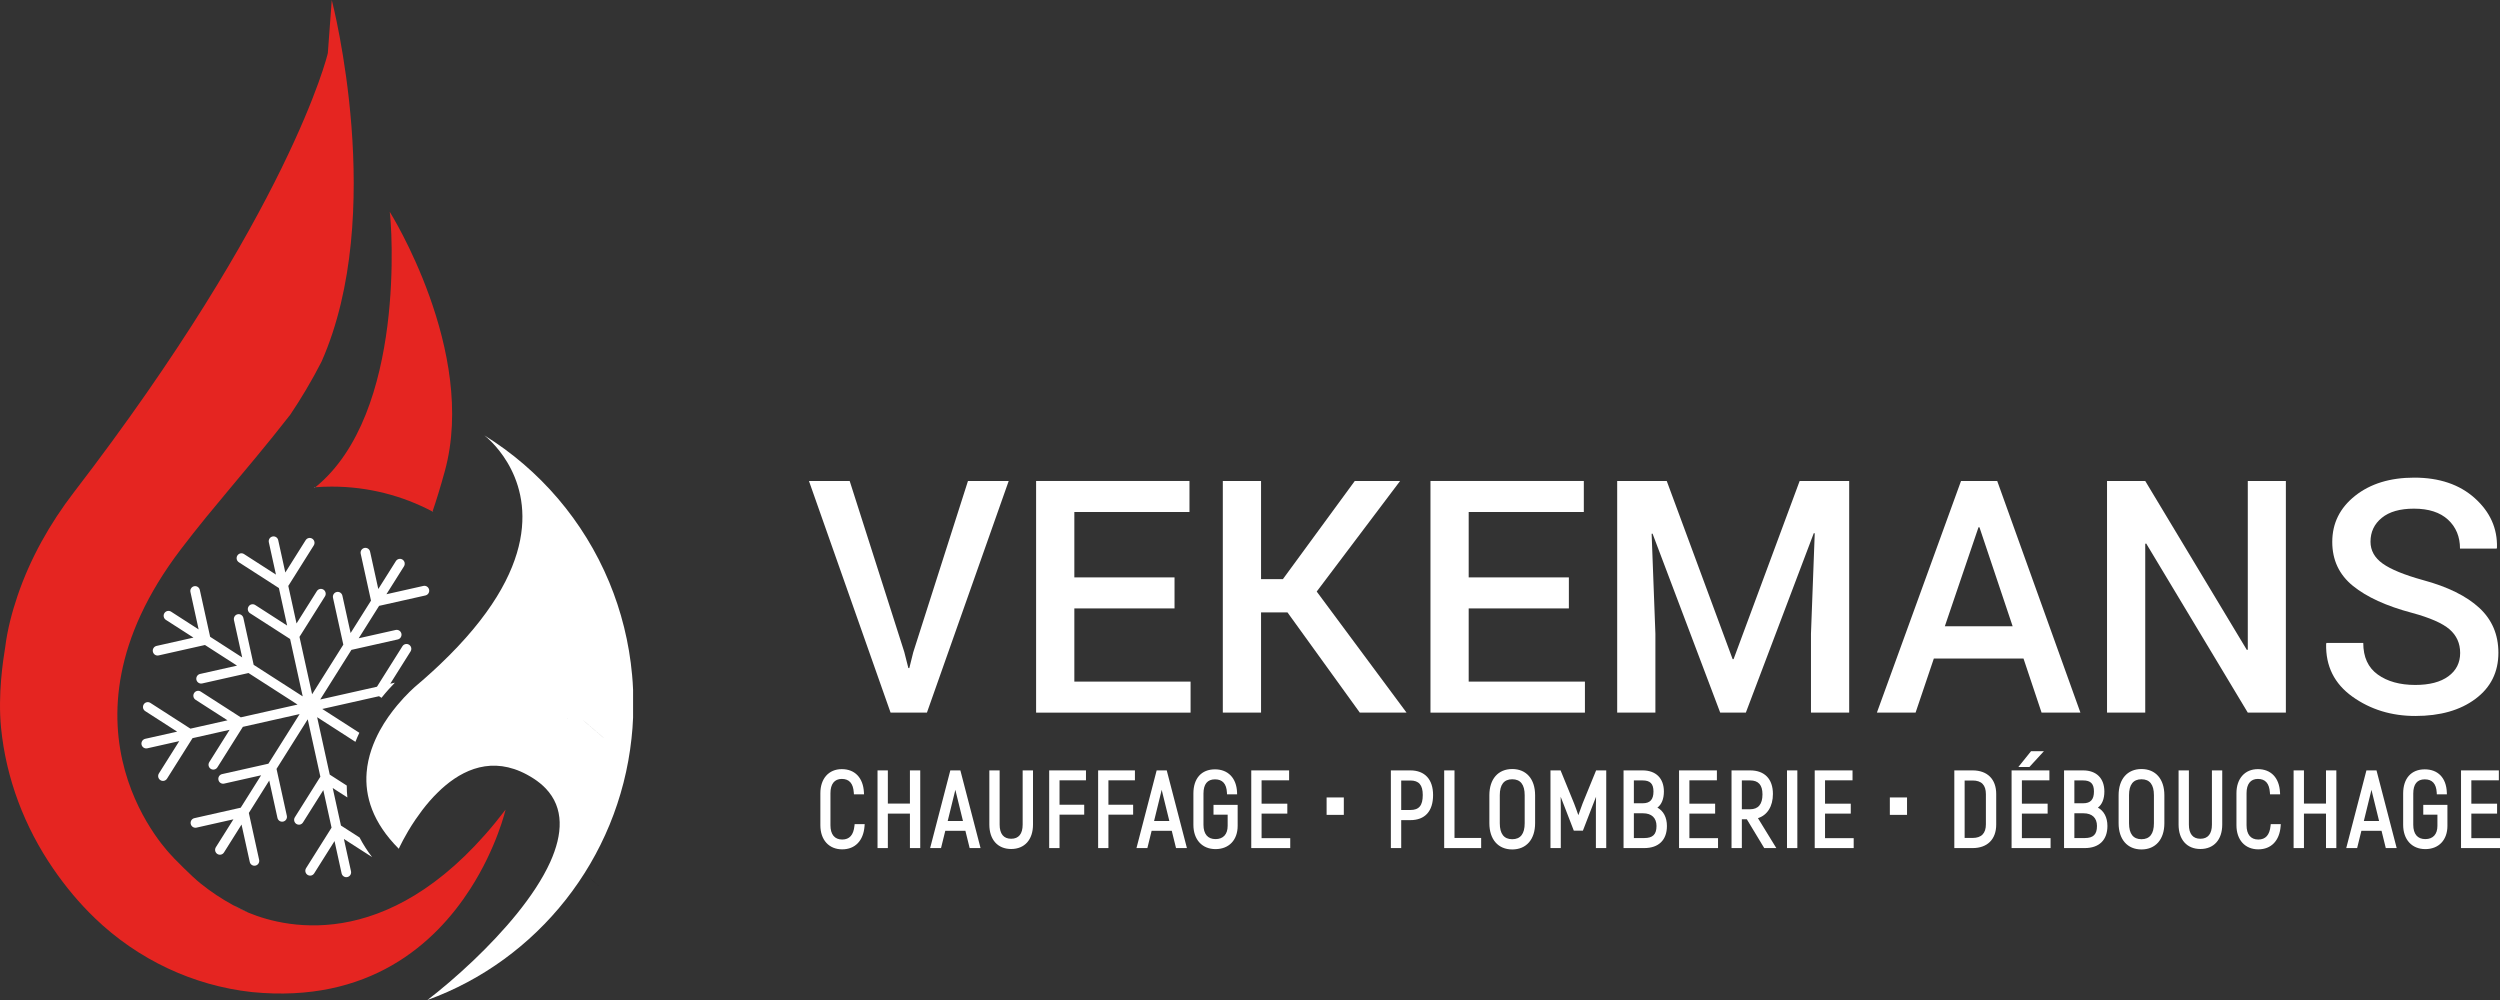
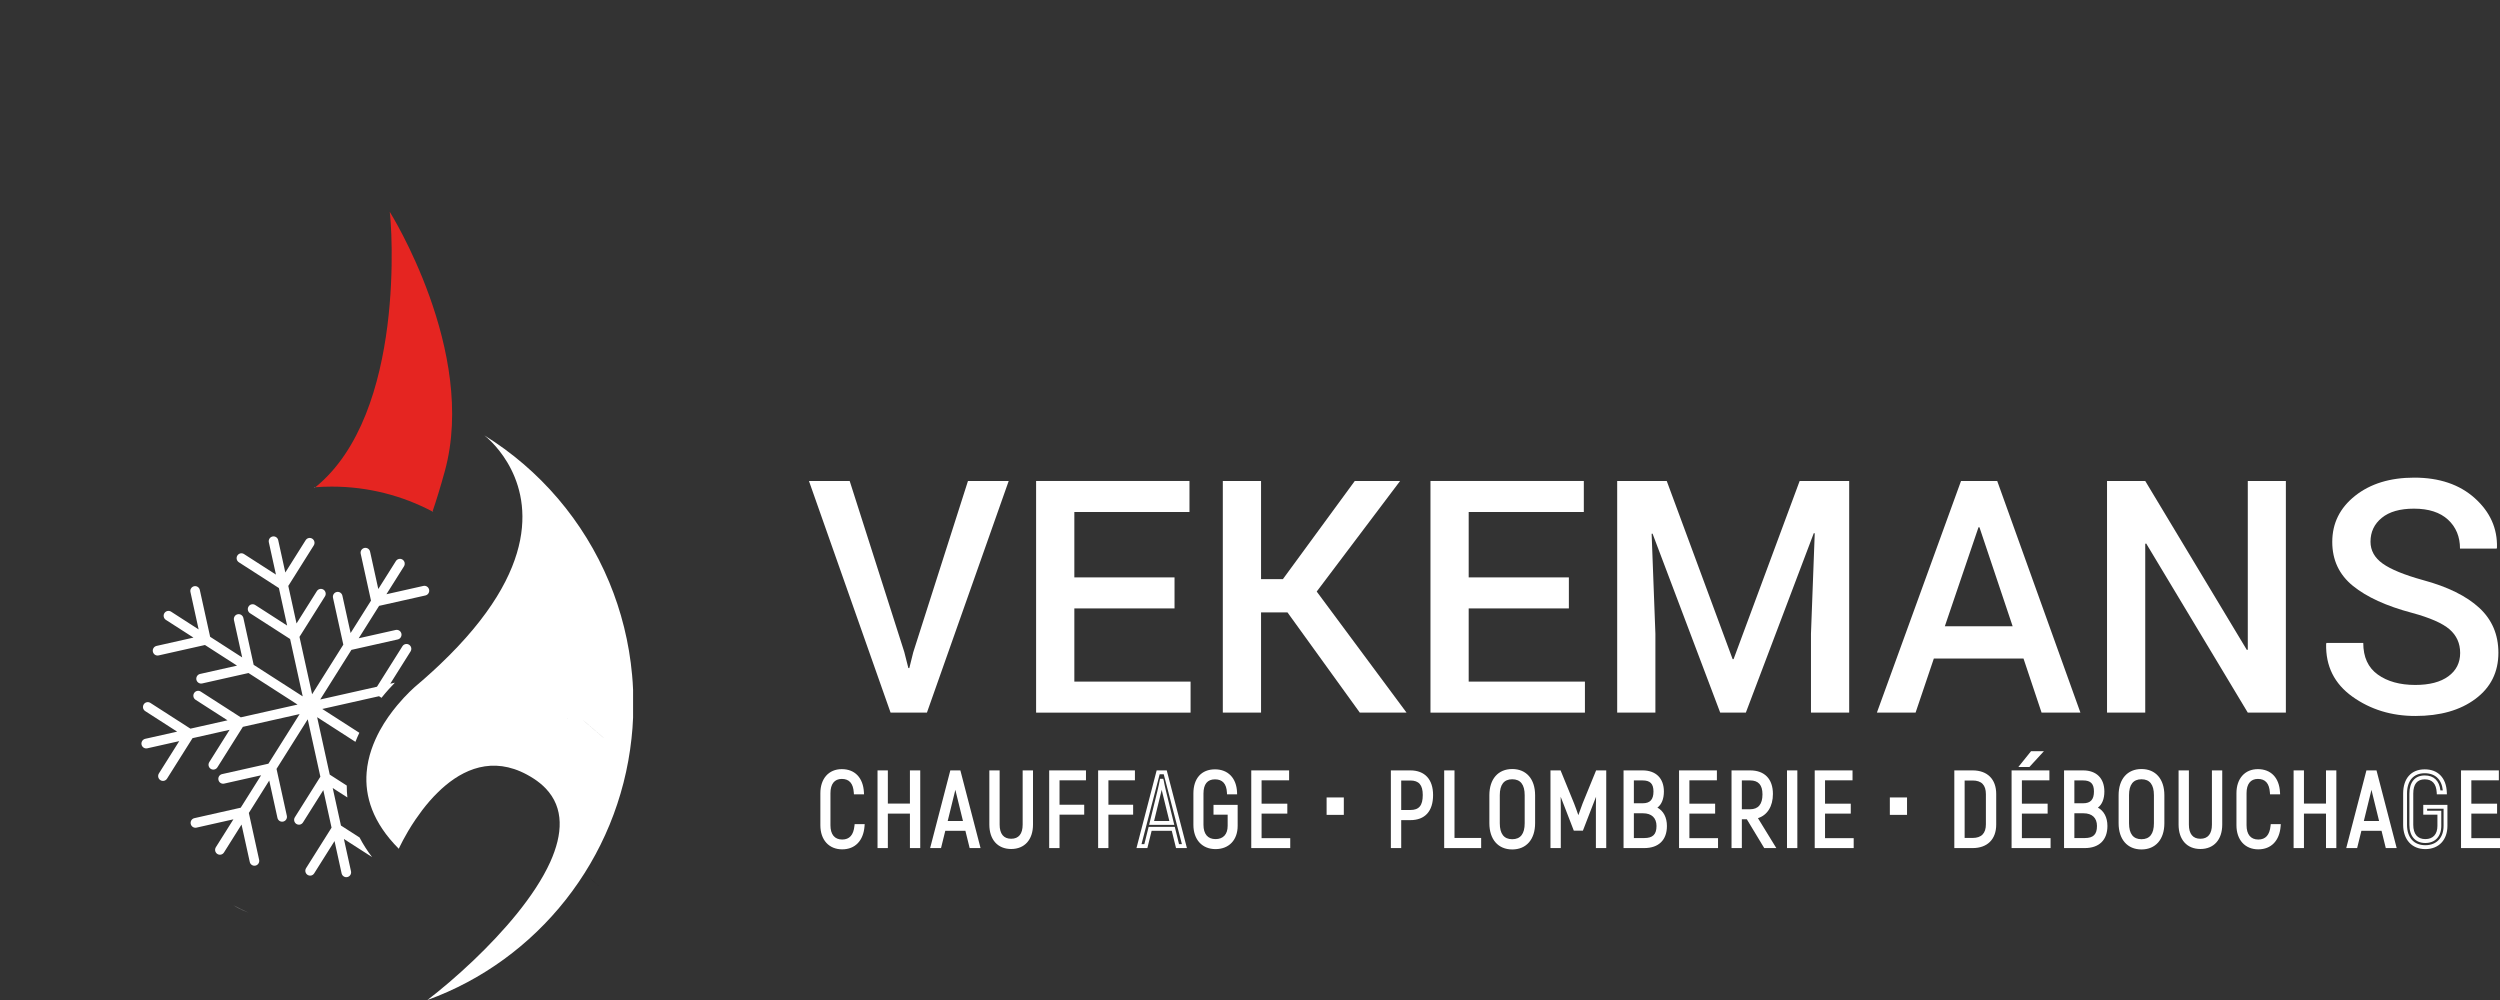
<svg xmlns="http://www.w3.org/2000/svg" width="95" height="38" viewBox="0 0 95 38" fill="none">
  <rect x="0" y="0" width="95" height="38" fill="#333333" stroke="none" />
  <g clip-path="url(#clip0_107_638)">
    <path d="M17.125 26.33L17.136 26.326L17.125 26.321V26.33Z" fill="white" />
-     <path d="M18.54 25.062L18.55 25.057L18.538 25.053L18.54 25.062Z" fill="white" />
+     <path d="M18.54 25.062L18.55 25.057L18.54 25.062Z" fill="white" />
    <path d="M9.439 34.681C9.105 34.543 8.904 34.423 8.866 34.4C9.053 34.501 9.244 34.595 9.439 34.681Z" fill="white" />
    <path d="M22.369 33.333L22.368 33.334" stroke="#010101" stroke-miterlimit="10" />
    <path d="M24.02 25.654C23.908 24.411 23.608 23.222 23.149 22.118C22.183 19.795 20.511 17.846 18.406 16.545C18.436 16.568 18.889 16.919 19.28 17.573C20.083 18.917 20.625 21.542 16.713 25.255C16.526 25.433 16.326 25.615 16.117 25.799C16.044 25.862 15.97 25.927 15.894 25.991C15.894 25.991 15.653 26.184 15.339 26.522C15.261 26.606 15.178 26.7 15.094 26.801C14.87 27.07 14.633 27.395 14.431 27.765C14.31 27.989 14.201 28.23 14.115 28.483C14.022 28.759 13.956 29.049 13.932 29.353C13.861 30.249 14.15 31.248 15.154 32.253C15.154 32.253 15.376 31.752 15.785 31.148C15.864 31.032 15.95 30.912 16.042 30.79C16.218 30.559 16.418 30.325 16.641 30.108C16.731 30.019 16.825 29.933 16.923 29.851C17.791 29.124 18.939 28.72 20.276 29.585C20.455 29.7 20.606 29.825 20.734 29.958C21.447 30.702 21.385 31.699 20.91 32.754C20.616 33.405 20.164 34.078 19.639 34.727C19.133 35.351 18.56 35.953 17.994 36.493C17.366 37.091 16.748 37.613 16.242 38L16.246 37.999C20.418 36.484 23.503 32.664 23.998 28.056C24.027 27.798 24.047 27.536 24.057 27.272V26.21C24.05 26.023 24.037 25.838 24.02 25.654ZM21.564 27.296V27.288L21.574 27.293L21.564 27.296Z" fill="white" />
    <path d="M21.573 27.293L21.564 27.296V27.288L21.573 27.293Z" fill="white" />
    <path d="M18.405 16.544H18.404V16.544L18.405 16.544Z" fill="white" />
    <path d="M11.93 18.518C11.948 18.517 11.965 18.516 11.983 18.515C11.978 18.519 11.973 18.523 11.968 18.526L11.93 18.518Z" fill="white" />
    <path d="M16.465 19.454L16.431 19.448C16.433 19.445 16.434 19.442 16.435 19.439C16.445 19.444 16.455 19.449 16.465 19.454Z" fill="white" />
    <path d="M16.167 22.627L14.511 22.999L14.406 23.022L13.631 24.254L15.035 23.939C15.085 23.928 15.134 23.938 15.173 23.963C15.213 23.988 15.242 24.029 15.254 24.079C15.275 24.178 15.213 24.277 15.115 24.299L13.458 24.672L13.354 24.695L12.168 26.581L14.324 26.096L15.293 24.556C15.347 24.471 15.46 24.445 15.545 24.5C15.588 24.527 15.615 24.569 15.626 24.616C15.636 24.662 15.628 24.712 15.601 24.755L14.829 25.982L15.005 25.942C14.852 26.1 14.677 26.292 14.497 26.517L14.494 26.515L14.403 26.456L12.247 26.941L13.655 27.846C13.602 27.958 13.552 28.072 13.506 28.19L12.051 27.253L12.53 29.435L13.177 29.851C13.176 30.003 13.184 30.154 13.2 30.303L12.643 29.945L12.956 31.37L13.664 31.825C13.795 32.079 13.954 32.328 14.14 32.57L13.068 31.881L13.338 33.108C13.36 33.208 13.298 33.307 13.2 33.328C13.15 33.34 13.101 33.33 13.062 33.304C13.022 33.279 12.992 33.238 12.981 33.188L12.712 31.961L11.939 33.188C11.912 33.231 11.871 33.259 11.825 33.27C11.779 33.279 11.729 33.272 11.687 33.245C11.602 33.19 11.577 33.076 11.631 32.99L12.542 31.542L12.599 31.45L12.286 30.025L11.514 31.252C11.487 31.295 11.445 31.324 11.4 31.334C11.353 31.344 11.304 31.336 11.261 31.309C11.176 31.254 11.151 31.14 11.206 31.054L12.116 29.606L12.174 29.515L11.694 27.333L10.508 29.218L10.9 31C10.922 31.099 10.86 31.198 10.761 31.22C10.712 31.231 10.663 31.221 10.623 31.196C10.584 31.17 10.554 31.13 10.543 31.08L10.231 29.66L9.456 30.892L9.847 32.673C9.869 32.772 9.807 32.871 9.709 32.893C9.66 32.904 9.61 32.895 9.571 32.869C9.531 32.844 9.501 32.803 9.491 32.753L9.178 31.333L8.511 32.394C8.457 32.48 8.344 32.505 8.259 32.451C8.216 32.423 8.189 32.381 8.178 32.335C8.168 32.289 8.176 32.238 8.202 32.195L8.87 31.134L7.466 31.45C7.416 31.461 7.367 31.451 7.328 31.425C7.289 31.4 7.259 31.359 7.248 31.31C7.226 31.21 7.288 31.111 7.386 31.09L9.043 30.716L9.147 30.693L9.922 29.461L8.518 29.777C8.469 29.788 8.42 29.778 8.381 29.753C8.341 29.727 8.311 29.687 8.301 29.636C8.278 29.537 8.34 29.438 8.439 29.416L10.096 29.044L10.2 29.02L11.386 27.135L9.229 27.62L8.261 29.159C8.207 29.245 8.094 29.271 8.009 29.216C7.966 29.189 7.938 29.146 7.928 29.1C7.918 29.054 7.926 29.004 7.953 28.96L8.725 27.733L7.316 28.05L6.347 29.589C6.293 29.675 6.18 29.701 6.095 29.646C6.052 29.619 6.025 29.577 6.014 29.53C6.004 29.484 6.012 29.434 6.038 29.391L6.811 28.163L5.597 28.436C5.498 28.458 5.401 28.395 5.379 28.296C5.368 28.247 5.378 28.197 5.403 28.157C5.428 28.117 5.468 28.087 5.518 28.075L6.732 27.803L5.518 27.022C5.475 26.995 5.448 26.952 5.437 26.906C5.428 26.86 5.435 26.809 5.462 26.766C5.516 26.68 5.629 26.655 5.714 26.71L7.146 27.631L7.237 27.689L8.645 27.372L7.432 26.592C7.39 26.564 7.361 26.522 7.352 26.476C7.341 26.43 7.349 26.38 7.376 26.337C7.43 26.25 7.543 26.225 7.628 26.28L9.06 27.201L9.15 27.259L11.307 26.774L9.443 25.575L7.682 25.971C7.583 25.993 7.486 25.93 7.463 25.831C7.453 25.78 7.463 25.731 7.488 25.691C7.513 25.651 7.553 25.621 7.603 25.61L9.007 25.294L7.789 24.51L6.027 24.906C5.929 24.928 5.832 24.866 5.81 24.766C5.798 24.716 5.808 24.666 5.834 24.626C5.859 24.586 5.899 24.557 5.948 24.545L7.352 24.229L6.303 23.555C6.218 23.5 6.193 23.385 6.247 23.299C6.275 23.256 6.316 23.229 6.362 23.218C6.407 23.208 6.457 23.215 6.5 23.242L7.548 23.918L7.237 22.498C7.225 22.448 7.235 22.398 7.261 22.358C7.286 22.318 7.326 22.288 7.375 22.277C7.474 22.255 7.571 22.318 7.593 22.418L7.962 24.092L7.985 24.198L9.203 24.982L8.89 23.562C8.88 23.512 8.89 23.463 8.915 23.423C8.94 23.383 8.98 23.353 9.03 23.342C9.128 23.32 9.225 23.383 9.248 23.482L9.616 25.157L9.639 25.263L11.503 26.462L11.024 24.282L9.501 23.302C9.416 23.247 9.391 23.133 9.446 23.047C9.472 23.004 9.514 22.976 9.56 22.965C9.606 22.955 9.655 22.963 9.698 22.99L10.911 23.771L10.598 22.346L9.076 21.366C8.991 21.311 8.966 21.197 9.02 21.111C9.047 21.068 9.089 21.04 9.134 21.029C9.18 21.019 9.23 21.027 9.272 21.054L10.486 21.835L10.216 20.607C10.194 20.508 10.256 20.409 10.355 20.387C10.404 20.376 10.453 20.386 10.493 20.412C10.532 20.437 10.562 20.478 10.572 20.527L10.842 21.755L11.615 20.527C11.642 20.484 11.684 20.456 11.729 20.446C11.775 20.436 11.824 20.443 11.867 20.471C11.952 20.526 11.977 20.64 11.923 20.726L11.013 22.174L10.955 22.265L11.268 23.691L12.04 22.463C12.067 22.42 12.109 22.392 12.154 22.382C12.2 22.371 12.25 22.379 12.292 22.406C12.377 22.461 12.403 22.576 12.349 22.662L11.438 24.11L11.38 24.201L11.86 26.382L13.046 24.497L12.654 22.716C12.633 22.617 12.695 22.517 12.793 22.496C12.842 22.484 12.892 22.494 12.931 22.52C12.97 22.545 13 22.586 13.011 22.636L13.323 24.056L14.098 22.824L13.707 21.043C13.685 20.943 13.747 20.845 13.846 20.822C13.895 20.811 13.944 20.822 13.984 20.847C14.023 20.872 14.052 20.913 14.063 20.962L14.375 22.383L14.958 21.457L15.043 21.322C15.097 21.236 15.21 21.21 15.296 21.265C15.338 21.293 15.365 21.335 15.376 21.381C15.38 21.4 15.381 21.42 15.379 21.44C15.376 21.468 15.367 21.495 15.352 21.52L14.684 22.581L16.088 22.265C16.137 22.254 16.186 22.264 16.226 22.29C16.265 22.315 16.295 22.356 16.306 22.406C16.328 22.506 16.266 22.604 16.167 22.627Z" fill="white" />
    <path d="M16.903 17.904C16.737 18.509 16.581 19.015 16.435 19.439C15.29 18.833 13.988 18.491 12.607 18.491C12.397 18.491 12.189 18.499 11.983 18.515C15.452 15.707 14.875 8.441 14.81 8.049C14.81 8.049 18.149 13.355 16.903 17.904Z" fill="#E52521" />
    <path d="M22.555 27.709L22.554 27.71Z" fill="white" />
    <path d="M22.555 27.709L22.554 27.71" stroke="#010101" stroke-miterlimit="10" />
    <path d="M8.861 34.397L8.859 34.396V34.395L8.861 34.397Z" fill="white" />
-     <path d="M0.197 24.598C0.121 25.068 -0.086 26.376 0.04 27.655C0.23 29.582 0.931 31.425 2.025 33.014C2.491 33.692 3.013 34.32 3.599 34.883C3.599 34.884 3.6 34.885 3.6 34.886L3.601 34.886C4.413 35.668 5.351 36.317 6.381 36.8C7.37 37.264 8.443 37.574 9.571 37.699C14.035 38.143 16.538 35.849 17.867 33.783C18.88 32.209 19.212 30.766 19.212 30.766C15.031 36.256 10.936 35.299 9.448 34.685C9.445 34.684 9.442 34.683 9.439 34.681C9.116 34.547 8.917 34.431 8.87 34.402C8.869 34.401 8.868 34.4 8.866 34.4C8.865 34.399 8.864 34.398 8.863 34.398C8.862 34.397 8.861 34.397 8.86 34.396C8.86 34.396 8.859 34.396 8.859 34.396C8.424 34.16 8.013 33.886 7.629 33.578C7.261 33.284 6.605 32.606 6.605 32.606L6.548 32.541C6.548 32.541 1.643 27.746 6.869 20.877C7.174 20.476 7.495 20.069 7.831 19.657C8.425 18.929 9.061 18.182 9.712 17.395C10.146 16.87 10.587 16.328 11.027 15.762L11.028 15.761C11.238 15.449 11.437 15.133 11.625 14.817C11.838 14.459 12.037 14.1 12.222 13.736V13.735C14.7 8.119 12.64 0.128 12.607 0L12.458 2.014C12.454 2.076 10.984 8.066 2.809 18.705C1.895 19.895 1.149 21.219 0.665 22.645C0.455 23.265 0.279 23.934 0.197 24.598Z" fill="#E52521" />
    <path d="M34.363 24.776L34.518 25.387H34.554L34.703 24.788L36.783 18.277H38.331L35.223 27.08H33.842L30.74 18.277H32.288L34.363 24.776Z" fill="white" />
    <path d="M44.632 23.12H40.825V25.901H45.242V27.08H39.372V18.277H45.2V19.456H40.825V21.941H44.632V23.12Z" fill="white" />
    <path d="M48.924 23.271H47.92V27.08H46.467V18.277H47.92V22.007H48.75L51.482 18.277H53.204L50.035 22.479L53.449 27.08H51.673L48.924 23.271Z" fill="white" />
    <path d="M59.617 23.12H55.81V25.901H60.227V27.08H54.358V18.277H60.185V19.456H55.81V21.941H59.617V23.12Z" fill="white" />
    <path d="M63.336 18.277L65.84 25.048H65.876L68.387 18.277H70.269V27.08H68.817V24.081L68.96 20.266L68.924 20.26L66.342 27.08H65.368L62.797 20.278L62.762 20.284L62.905 24.081V27.08H61.453V18.277H63.336Z" fill="white" />
    <path d="M76.893 25.024H73.486L72.792 27.08H71.322L74.519 18.277H75.894L79.056 27.08H77.58L76.893 25.024ZM73.904 23.797H76.48L75.219 20.036H75.183L73.904 23.797Z" fill="white" />
    <path d="M86.863 27.08H85.416L81.555 20.653L81.519 20.665V27.08H80.067V18.277H81.519L85.381 24.698L85.416 24.686V18.277H86.863V27.08Z" fill="white" />
    <path d="M93.486 24.812C93.486 24.447 93.351 24.148 93.083 23.915C92.814 23.682 92.338 23.474 91.657 23.289C90.684 23.031 89.936 22.689 89.412 22.264C88.888 21.839 88.626 21.282 88.626 20.593C88.626 19.883 88.916 19.299 89.496 18.839C90.076 18.38 90.824 18.15 91.74 18.15C92.697 18.15 93.465 18.411 94.045 18.933C94.625 19.455 94.905 20.081 94.885 20.81L94.873 20.847H93.48C93.48 20.395 93.328 20.029 93.026 19.749C92.723 19.469 92.291 19.329 91.729 19.329C91.199 19.329 90.791 19.446 90.507 19.679C90.221 19.912 90.079 20.214 90.079 20.584C90.079 20.917 90.233 21.195 90.542 21.416C90.851 21.637 91.362 21.846 92.076 22.044C93.012 22.297 93.723 22.648 94.21 23.096C94.695 23.543 94.939 24.113 94.939 24.806C94.939 25.54 94.649 26.123 94.069 26.556C93.489 26.99 92.727 27.207 91.782 27.207C90.874 27.207 90.077 26.962 89.391 26.472C88.706 25.982 88.373 25.314 88.393 24.468L88.405 24.431H89.804C89.804 24.968 89.987 25.368 90.354 25.632C90.72 25.896 91.197 26.028 91.782 26.028C92.32 26.028 92.739 25.918 93.037 25.7C93.336 25.481 93.486 25.185 93.486 24.812Z" fill="white" />
    <path d="M51.065 30.303H50.411V30.965H51.065V30.303Z" fill="white" />
    <path d="M72.467 30.303H71.814V30.965H72.467V30.303Z" fill="white" />
    <path d="M31.247 31.359V30.142C31.247 29.601 31.552 29.301 31.988 29.301C32.439 29.301 32.727 29.589 32.755 30.11H32.518C32.49 29.713 32.3 29.525 31.988 29.525C31.69 29.525 31.484 29.725 31.484 30.142V31.359C31.484 31.776 31.698 31.976 32.003 31.976C32.32 31.976 32.502 31.78 32.542 31.391H32.779C32.74 31.904 32.459 32.2 32.003 32.2C31.56 32.2 31.247 31.9 31.247 31.359Z" fill="white" />
    <path d="M32.003 32.275C31.499 32.275 31.174 31.916 31.174 31.36V30.142C31.174 29.586 31.493 29.227 31.988 29.227C32.485 29.227 32.799 29.555 32.829 30.106L32.833 30.184H32.449L32.444 30.115C32.42 29.768 32.271 29.599 31.988 29.599C31.71 29.599 31.557 29.792 31.557 30.142V31.36C31.557 31.709 31.716 31.902 32.003 31.902C32.28 31.902 32.433 31.732 32.469 31.383L32.476 31.317H32.858L32.852 31.397C32.81 31.947 32.493 32.275 32.003 32.275ZM31.988 29.375C31.57 29.375 31.32 29.662 31.32 30.142V31.36C31.32 31.832 31.582 32.126 32.003 32.126C32.396 32.126 32.64 31.892 32.697 31.465H32.607C32.533 31.947 32.241 32.05 32.003 32.05C31.632 32.05 31.41 31.792 31.41 31.36V30.142C31.41 29.709 31.626 29.451 31.988 29.451C32.327 29.451 32.537 29.658 32.584 30.035H32.675C32.628 29.609 32.386 29.375 31.988 29.375Z" fill="white" />
    <path d="M34.896 29.349V32.152H34.65V30.843H33.664V32.152H33.419V29.349H33.664V30.61H34.65V29.349H34.896Z" fill="white" />
    <path d="M34.969 32.227H34.577V30.917H33.738V32.227H33.346V29.275H33.738V30.536H34.577V29.275H34.969V32.227ZM34.723 32.078H34.823V29.423H34.723V30.685H33.591V29.423H33.492V32.078H33.591V30.768H34.723V32.078Z" fill="white" />
    <path d="M36.743 31.495H35.864L35.701 32.152H35.44L36.169 29.349H36.438L37.166 32.152H36.905L36.743 31.495ZM36.687 31.271L36.402 30.11C36.359 29.938 36.319 29.738 36.307 29.669H36.299C36.287 29.738 36.248 29.938 36.204 30.11L35.919 31.271H36.687Z" fill="white" />
    <path d="M37.261 32.227H36.847L36.685 31.57H35.921L35.759 32.227H35.345L36.112 29.275H36.494L37.261 32.227ZM36.962 32.078H37.071L36.381 29.423H36.226L35.535 32.078H35.644L35.806 31.421H36.8L36.962 32.078ZM36.781 31.346H35.825L36.133 30.092C36.176 29.923 36.215 29.725 36.227 29.656L36.238 29.595H36.361L36.38 29.657C36.391 29.72 36.43 29.919 36.473 30.091L36.781 31.346ZM36.013 31.197H36.593L36.331 30.128C36.321 30.09 36.312 30.051 36.303 30.012C36.294 30.051 36.285 30.09 36.275 30.128L36.013 31.197Z" fill="white" />
    <path d="M37.668 31.335V29.349H37.913V31.335C37.913 31.76 38.123 31.948 38.424 31.948C38.725 31.948 38.935 31.76 38.935 31.335V29.349H39.18V31.335C39.18 31.896 38.867 32.188 38.424 32.188C37.981 32.188 37.668 31.896 37.668 31.335Z" fill="white" />
    <path d="M38.424 32.262C37.913 32.262 37.595 31.907 37.595 31.335V29.275H37.986V31.335C37.986 31.687 38.138 31.873 38.424 31.873C38.711 31.873 38.861 31.687 38.861 31.335V29.275H39.254V31.335C39.254 31.907 38.936 32.262 38.424 32.262ZM37.742 29.423V31.335C37.742 31.823 37.997 32.114 38.424 32.114C38.852 32.114 39.107 31.823 39.107 31.335V29.423H39.008V31.335C39.008 31.772 38.795 32.022 38.424 32.022C38.053 32.022 37.84 31.772 37.84 31.335V29.423H37.742Z" fill="white" />
    <path d="M40.188 29.577V30.654H41.127V30.883H40.188V32.152H39.943V29.349H41.194V29.577L40.188 29.577Z" fill="white" />
    <path d="M40.262 32.227H39.869V29.275H41.267V29.652H40.262V30.58H41.2V30.957H40.262V32.227ZM40.016 32.078H40.115V30.808H41.053V30.729H40.115V29.503H41.12V29.423H40.016V32.078Z" fill="white" />
    <path d="M42.047 29.577V30.654H42.986V30.883H42.047V32.152H41.802V29.349H43.053V29.577L42.047 29.577Z" fill="white" />
    <path d="M42.12 32.227H41.729V29.275H43.127V29.652H42.12V30.58H43.059V30.957H42.12V32.227ZM41.875 32.078H41.974V30.808H42.913V30.729H41.974V29.503H42.98V29.423H41.875V32.078Z" fill="white" />
-     <path d="M44.584 31.495H43.705L43.543 32.152H43.281L44.01 29.349H44.279L45.008 32.152H44.746L44.584 31.495ZM44.529 31.271L44.244 30.11C44.2 29.938 44.16 29.738 44.149 29.669H44.141C44.129 29.738 44.089 29.938 44.046 30.11L43.76 31.271H44.529Z" fill="white" />
    <path d="M45.103 32.227H44.689L44.527 31.57H43.762L43.6 32.227H43.186L43.953 29.275H44.336L45.103 32.227ZM44.803 32.078H44.913L44.222 29.423H44.067L43.377 32.078H43.485L43.648 31.421H44.642L44.803 32.078ZM44.623 31.346H43.666L43.974 30.092C44.017 29.923 44.056 29.725 44.069 29.656L44.08 29.595H44.203L44.221 29.657C44.232 29.72 44.272 29.919 44.315 30.091L44.623 31.346ZM43.855 31.197H44.435L44.172 30.128C44.163 30.09 44.154 30.051 44.145 30.012C44.136 30.051 44.127 30.09 44.117 30.128L43.855 31.197Z" fill="white" />
    <path d="M45.422 31.343V30.154C45.422 29.601 45.714 29.309 46.17 29.309C46.617 29.309 46.914 29.593 46.934 30.11H46.697C46.676 29.722 46.478 29.541 46.17 29.541C45.853 29.541 45.659 29.738 45.659 30.158V31.343C45.659 31.764 45.877 31.96 46.19 31.96C46.506 31.96 46.724 31.764 46.724 31.383V30.883H46.186V30.659H46.958V31.383C46.958 31.892 46.641 32.192 46.19 32.192C45.739 32.192 45.422 31.892 45.422 31.343Z" fill="white" />
    <path d="M46.19 32.266C45.679 32.266 45.349 31.904 45.349 31.343V30.154C45.349 29.578 45.655 29.235 46.17 29.235C46.666 29.235 46.987 29.569 47.008 30.107L47.01 30.184H46.627L46.623 30.113C46.606 29.783 46.454 29.615 46.17 29.615C45.88 29.615 45.732 29.798 45.732 30.158V31.343C45.732 31.693 45.895 31.886 46.19 31.886C46.483 31.886 46.651 31.703 46.651 31.383V30.957H46.113V30.584H47.031V31.383C47.031 31.92 46.701 32.266 46.19 32.266ZM46.17 29.383C45.741 29.383 45.495 29.664 45.495 30.154V31.343C45.495 31.828 45.755 32.118 46.19 32.118C46.618 32.118 46.884 31.836 46.884 31.383V30.733H46.26V30.808H46.798V31.383C46.798 31.785 46.565 32.034 46.19 32.034C45.811 32.034 45.585 31.776 45.585 31.343V30.158C45.585 29.719 45.798 29.467 46.17 29.467C46.514 29.467 46.723 29.668 46.764 30.035H46.855C46.814 29.62 46.568 29.383 46.17 29.383Z" fill="white" />
    <path d="M48.956 31.924V32.152H47.621V29.349H48.912V29.577H47.867V30.614H48.845V30.843H47.867V31.924L48.956 31.924Z" fill="white" />
    <path d="M49.029 32.227H47.548V29.275H48.986V29.652H47.94V30.54H48.918V30.917H47.94V31.85H49.029L49.029 32.227ZM47.695 32.078H48.882V31.998H47.794V30.768H48.772V30.689H47.794V29.503H48.839V29.423H47.695L47.695 32.078Z" fill="white" />
    <path d="M54.383 30.21C54.383 30.787 54.102 31.091 53.592 31.091H53.172V32.152H52.927V29.349H53.592C54.102 29.349 54.383 29.661 54.383 30.21ZM54.138 30.21C54.138 29.794 53.964 29.585 53.592 29.585H53.172V30.855H53.592C53.964 30.855 54.138 30.654 54.138 30.21Z" fill="white" />
    <path d="M53.246 32.227H52.853V29.275H53.592C54.142 29.275 54.457 29.616 54.457 30.21C54.457 30.826 54.15 31.165 53.592 31.165H53.246V32.227ZM53 32.078H53.099V31.017H53.592C54.068 31.017 54.31 30.745 54.31 30.21C54.31 29.703 54.055 29.423 53.592 29.423H53V32.078ZM53.592 30.929H53.099V29.511H53.592C54.004 29.511 54.212 29.746 54.212 30.21C54.212 30.694 54.009 30.929 53.592 30.929ZM53.246 30.78H53.592C53.924 30.78 54.065 30.61 54.065 30.21C54.065 29.829 53.919 29.659 53.592 29.659H53.246V30.78Z" fill="white" />
    <path d="M56.211 31.916V32.152H54.952V29.349H55.197V31.916H56.211Z" fill="white" />
    <path d="M56.284 32.227H54.879V29.275H55.271V31.842H56.284V32.227ZM55.026 32.078H56.138V31.99H55.124V29.423H55.026V32.078Z" fill="white" />
    <path d="M56.669 31.283V30.218C56.669 29.654 56.966 29.297 57.465 29.297C57.964 29.297 58.261 29.654 58.261 30.218V31.283C58.261 31.848 57.964 32.204 57.465 32.204C56.966 32.204 56.669 31.848 56.669 31.283ZM58.011 31.283V30.218C58.011 29.785 57.825 29.537 57.465 29.537C57.105 29.537 56.919 29.785 56.919 30.218V31.283C56.919 31.716 57.105 31.964 57.465 31.964C57.825 31.964 58.011 31.716 58.011 31.283Z" fill="white" />
    <path d="M57.465 32.279C56.929 32.279 56.596 31.897 56.596 31.283V30.218C56.596 29.604 56.929 29.223 57.465 29.223C58.001 29.223 58.334 29.604 58.334 30.218V31.283C58.334 31.897 58.001 32.279 57.465 32.279ZM57.465 29.371C57.013 29.371 56.743 29.688 56.743 30.218V31.283C56.743 31.814 57.013 32.13 57.465 32.13C57.917 32.13 58.187 31.814 58.187 31.283V30.218C58.187 29.688 57.917 29.371 57.465 29.371ZM57.465 32.038C57.072 32.038 56.846 31.763 56.846 31.283V30.218C56.846 29.738 57.072 29.463 57.465 29.463C57.859 29.463 58.085 29.738 58.085 30.218V31.283C58.085 31.763 57.859 32.038 57.465 32.038ZM57.465 29.612C57.151 29.612 56.992 29.816 56.992 30.218V31.283C56.992 31.686 57.151 31.89 57.465 31.89C57.779 31.89 57.938 31.686 57.938 31.283V30.218C57.938 29.816 57.779 29.612 57.465 29.612Z" fill="white" />
    <path d="M60.963 29.349V32.152H60.718V30.671C60.718 30.374 60.726 30.126 60.742 29.878L60.726 29.874C60.654 30.074 60.544 30.342 60.441 30.61L60.1 31.491H59.855L59.514 30.61C59.411 30.342 59.3 30.074 59.229 29.874L59.213 29.878C59.229 30.126 59.237 30.374 59.237 30.671V32.152H58.992V29.349H59.253L59.748 30.558C59.819 30.738 59.918 31.027 59.969 31.183H59.986C60.037 31.027 60.136 30.738 60.207 30.558L60.702 29.349H60.963Z" fill="white" />
    <path d="M61.037 32.227H60.644V30.671C60.644 30.533 60.646 30.404 60.65 30.279C60.644 30.294 60.638 30.31 60.631 30.325C60.591 30.427 60.55 30.532 60.509 30.637L60.15 31.566H59.805L59.446 30.637C59.407 30.538 59.368 30.439 59.331 30.343C59.322 30.322 59.313 30.3 59.305 30.278C59.308 30.402 59.31 30.532 59.31 30.671V32.227H58.918V29.275H59.303L59.321 29.321L59.815 30.53C59.866 30.658 59.928 30.834 59.977 30.977C60.026 30.834 60.089 30.658 60.139 30.531L60.652 29.275H61.037V32.227ZM60.791 32.078H60.89V29.423H60.751L60.275 30.587C60.201 30.775 60.099 31.074 60.055 31.207L60.038 31.257H59.932L59.899 31.206C59.856 31.075 59.755 30.776 59.679 30.586L59.204 29.423H59.065V32.078H59.163V30.671C59.163 30.379 59.156 30.129 59.14 29.883L59.136 29.82L59.26 29.789L59.298 29.849C59.343 29.974 59.403 30.126 59.467 30.288C59.505 30.384 59.544 30.484 59.583 30.583L59.905 31.417H60.051L60.372 30.583C60.413 30.477 60.455 30.372 60.495 30.27C60.556 30.115 60.614 29.969 60.657 29.849L60.679 29.785L60.803 29.816L60.815 29.883C60.799 30.135 60.791 30.385 60.791 30.671L60.791 32.078Z" fill="white" />
    <path d="M63.269 31.387C63.269 31.888 62.972 32.152 62.481 32.152H61.769V29.349H62.418C62.881 29.349 63.154 29.613 63.154 30.078C63.154 30.426 63.012 30.638 62.794 30.698C63.087 30.767 63.269 31.011 63.269 31.387ZM62.014 29.581V30.598H62.426C62.746 30.598 62.905 30.422 62.905 30.078C62.905 29.738 62.746 29.581 62.418 29.581H62.014ZM63.02 31.387C63.02 31.023 62.786 30.831 62.438 30.831H62.014V31.92H62.481C62.842 31.92 63.02 31.756 63.02 31.387Z" fill="white" />
    <path d="M62.481 32.227H61.695V29.275H62.418C62.925 29.275 63.228 29.575 63.228 30.078C63.228 30.359 63.14 30.572 62.981 30.69C63.21 30.812 63.343 31.061 63.343 31.387C63.343 31.921 63.029 32.227 62.481 32.227ZM61.842 32.078H62.481C62.942 32.078 63.196 31.833 63.196 31.387C63.196 31.057 63.044 30.833 62.777 30.771L62.492 30.705L62.774 30.627C62.969 30.573 63.081 30.373 63.081 30.078C63.081 29.656 62.845 29.423 62.418 29.423H61.842V32.078ZM62.481 31.994H61.94V30.757H62.438C62.842 30.757 63.093 30.998 63.093 31.387C63.093 31.79 62.887 31.994 62.481 31.994ZM62.087 31.846H62.481C62.807 31.846 62.947 31.709 62.947 31.387C62.947 31.081 62.761 30.905 62.438 30.905H62.087V31.846ZM62.426 30.673H61.94V29.507H62.418C62.79 29.507 62.979 29.699 62.979 30.078C62.979 30.467 62.788 30.673 62.426 30.673ZM62.087 30.524H62.426C62.703 30.524 62.832 30.382 62.832 30.078C62.832 29.782 62.708 29.656 62.418 29.656H62.087V30.524Z" fill="white" />
    <path d="M65.212 31.924V32.152H63.878V29.349H65.168V29.577H64.123V30.614H65.101V30.843H64.123V31.924L65.212 31.924Z" fill="white" />
    <path d="M65.285 32.227H63.804V29.275H65.242V29.652H64.197V30.54H65.175V30.917H64.197V31.85H65.285L65.285 32.227ZM63.951 32.078H65.138V31.998H64.05V30.768H65.028V30.689H64.05V29.503H65.095V29.423H63.951L63.951 32.078Z" fill="white" />
    <path d="M66.422 31.059H66.117V32.152H65.871V29.349H66.505C67.016 29.349 67.297 29.649 67.297 30.17C67.297 30.659 67.067 30.971 66.687 31.043L67.368 32.152H67.083L66.422 31.059ZM66.117 30.827H66.501C66.861 30.827 67.047 30.598 67.047 30.186C67.047 29.785 66.861 29.581 66.505 29.581H66.117L66.117 30.827Z" fill="white" />
    <path d="M67.5 32.227H67.041L66.38 31.133H66.19V32.227H65.798V29.275H66.505C67.055 29.275 67.371 29.601 67.371 30.17C67.371 30.64 67.16 30.976 66.802 31.09L67.5 32.227ZM67.124 32.078H67.236L66.568 30.99L66.673 30.97C67.023 30.904 67.224 30.612 67.224 30.17C67.224 29.689 66.969 29.423 66.505 29.423H65.945V32.078H66.043V30.985H66.463L67.124 32.078ZM66.501 30.901H66.043V29.507H66.505C66.902 29.507 67.121 29.748 67.121 30.186C67.121 30.647 66.9 30.901 66.501 30.901ZM66.19 30.752H66.501C66.815 30.752 66.974 30.562 66.974 30.186C66.974 29.829 66.82 29.656 66.505 29.656H66.19L66.19 30.752Z" fill="white" />
    <path d="M67.98 29.349H68.225V32.152H67.98V29.349Z" fill="white" />
    <path d="M68.299 32.227H67.906V29.275H68.299V32.227ZM68.053 32.078H68.152V29.423H68.053V32.078Z" fill="white" />
    <path d="M70.367 31.924V32.152H69.032V29.349H70.323V29.577H69.278V30.614H70.256V30.843H69.278V31.924L70.367 31.924Z" fill="white" />
    <path d="M70.44 32.227H68.959V29.275H70.396V29.652H69.351V30.54H70.329V30.917H69.351V31.85H70.44V32.227ZM69.106 32.078H70.294V31.998H69.204V30.768H70.182V30.689H69.204V29.503H70.249V29.423H69.106V32.078Z" fill="white" />
    <path d="M74.337 29.349H74.959C75.482 29.349 75.783 29.649 75.783 30.17V31.335C75.783 31.852 75.474 32.152 74.959 32.152H74.337V29.349ZM74.959 31.916C75.327 31.916 75.537 31.716 75.537 31.323V30.182C75.537 29.785 75.331 29.585 74.959 29.585H74.583V31.916L74.959 31.916Z" fill="white" />
    <path d="M74.959 32.227H74.264V29.275H74.959C75.521 29.275 75.856 29.61 75.856 30.17V31.335C75.856 31.893 75.521 32.227 74.959 32.227ZM74.411 32.078H74.959C75.436 32.078 75.709 31.807 75.709 31.335V30.17C75.709 29.688 75.443 29.423 74.959 29.423H74.411V32.078ZM74.959 31.99H74.51V29.511H74.959C75.38 29.511 75.611 29.749 75.611 30.182V31.323C75.611 31.747 75.373 31.99 74.959 31.99ZM74.656 31.842H74.959C75.294 31.842 75.464 31.667 75.464 31.323V30.182C75.464 29.83 75.299 29.659 74.959 29.659H74.656V31.842Z" fill="white" />
    <path d="M77.848 31.924V32.152H76.513V29.349H77.804V29.577H76.759V30.614H77.737V30.843H76.759V31.924L77.848 31.924ZM77.084 29.073H76.85L77.214 28.62H77.499L77.084 29.073Z" fill="white" />
    <path d="M77.922 32.227H76.44V29.275H77.877V29.652H76.832V30.54H77.81V30.917H76.832V31.85H77.922V32.227ZM76.587 32.078H77.775V31.998H76.685V30.768H77.664V30.689H76.685V29.503H77.731V29.423H76.587V32.078ZM77.116 29.147H76.696L77.179 28.546H77.668L77.116 29.147ZM77.004 28.998H77.051L77.331 28.695H77.249L77.004 28.998Z" fill="white" />
    <path d="M80.008 31.387C80.008 31.888 79.711 32.152 79.22 32.152H78.507V29.349H79.157C79.62 29.349 79.893 29.613 79.893 30.078C79.893 30.426 79.751 30.638 79.533 30.698C79.826 30.767 80.008 31.011 80.008 31.387ZM78.752 29.581V30.598H79.165C79.485 30.598 79.644 30.422 79.644 30.078C79.644 29.738 79.485 29.581 79.157 29.581H78.752ZM79.759 31.387C79.759 31.023 79.525 30.831 79.176 30.831H78.752V31.92H79.22C79.58 31.92 79.759 31.756 79.759 31.387Z" fill="white" />
    <path d="M79.22 32.227H78.434V29.275H79.157C79.664 29.275 79.966 29.575 79.966 30.078C79.966 30.359 79.879 30.572 79.72 30.69C79.949 30.812 80.082 31.061 80.082 31.387C80.082 31.921 79.768 32.227 79.22 32.227ZM78.581 32.078H79.22C79.681 32.078 79.935 31.833 79.935 31.387C79.935 31.057 79.782 30.833 79.516 30.771L79.232 30.705L79.514 30.627C79.708 30.573 79.819 30.373 79.819 30.078C79.819 29.656 79.584 29.423 79.157 29.423H78.581V32.078ZM79.22 31.994H78.679V30.757H79.176C79.581 30.757 79.832 30.998 79.832 31.387C79.832 31.79 79.626 31.994 79.22 31.994ZM78.826 31.846H79.22C79.546 31.846 79.685 31.709 79.685 31.387C79.685 31.081 79.5 30.905 79.176 30.905H78.826V31.846ZM79.165 30.673H78.679V29.507H79.157C79.529 29.507 79.717 29.699 79.717 30.078C79.717 30.467 79.526 30.673 79.165 30.673ZM78.826 30.524H79.165C79.441 30.524 79.57 30.382 79.57 30.078C79.57 29.782 79.447 29.656 79.157 29.656H78.826V30.524Z" fill="white" />
    <path d="M80.581 31.283V30.218C80.581 29.654 80.877 29.297 81.377 29.297C81.875 29.297 82.172 29.654 82.172 30.218V31.283C82.172 31.848 81.875 32.204 81.377 32.204C80.877 32.204 80.581 31.848 80.581 31.283ZM81.923 31.283V30.218C81.923 29.785 81.737 29.537 81.377 29.537C81.016 29.537 80.83 29.785 80.83 30.218V31.283C80.83 31.716 81.016 31.964 81.377 31.964C81.737 31.964 81.923 31.716 81.923 31.283Z" fill="white" />
    <path d="M81.376 32.279C80.841 32.279 80.507 31.897 80.507 31.283V30.218C80.507 29.604 80.841 29.223 81.376 29.223C81.912 29.223 82.246 29.604 82.246 30.218V31.283C82.246 31.897 81.912 32.279 81.376 32.279ZM81.376 29.371C80.924 29.371 80.654 29.688 80.654 30.218V31.283C80.654 31.814 80.924 32.13 81.376 32.13C81.828 32.13 82.099 31.814 82.099 31.283V30.218C82.099 29.688 81.828 29.371 81.376 29.371ZM81.376 32.038C80.982 32.038 80.756 31.763 80.756 31.283V30.218C80.756 29.738 80.982 29.463 81.376 29.463C81.77 29.463 81.996 29.738 81.996 30.218V31.283C81.996 31.763 81.77 32.038 81.376 32.038ZM81.376 29.612C81.063 29.612 80.903 29.816 80.903 30.218V31.283C80.903 31.686 81.063 31.89 81.376 31.89C81.69 31.89 81.849 31.686 81.849 31.283V30.218C81.849 29.816 81.69 29.612 81.376 29.612Z" fill="white" />
    <path d="M82.859 31.335V29.349H83.105V31.335C83.105 31.76 83.315 31.948 83.616 31.948C83.916 31.948 84.126 31.76 84.126 31.335V29.349H84.372V31.335C84.372 31.896 84.059 32.188 83.616 32.188C83.172 32.188 82.859 31.896 82.859 31.335Z" fill="white" />
    <path d="M83.615 32.262C83.104 32.262 82.786 31.907 82.786 31.335V29.275H83.178V31.335C83.178 31.687 83.329 31.873 83.615 31.873C83.902 31.873 84.053 31.687 84.053 31.335V29.275H84.445V31.335C84.445 31.907 84.127 32.262 83.615 32.262ZM82.933 29.423V31.335C82.933 31.823 83.188 32.114 83.615 32.114C84.043 32.114 84.298 31.823 84.298 31.335V29.423H84.2V31.335C84.2 31.772 83.987 32.022 83.615 32.022C83.244 32.022 83.031 31.772 83.031 31.335V29.423H82.933Z" fill="white" />
    <path d="M85.059 31.359V30.142C85.059 29.601 85.363 29.301 85.799 29.301C86.251 29.301 86.539 29.589 86.567 30.11H86.33C86.302 29.713 86.112 29.525 85.799 29.525C85.502 29.525 85.296 29.725 85.296 30.142V31.359C85.296 31.776 85.51 31.976 85.815 31.976C86.132 31.976 86.314 31.78 86.353 31.391H86.591C86.551 31.904 86.27 32.2 85.815 32.2C85.371 32.2 85.059 31.9 85.059 31.359Z" fill="white" />
    <path d="M85.815 32.275C85.311 32.275 84.985 31.916 84.985 31.36V30.142C84.985 29.586 85.305 29.227 85.799 29.227C86.297 29.227 86.611 29.555 86.64 30.106L86.644 30.184H86.261L86.256 30.115C86.232 29.768 86.083 29.599 85.799 29.599C85.522 29.599 85.369 29.792 85.369 30.142V31.36C85.369 31.709 85.528 31.902 85.815 31.902C86.092 31.902 86.245 31.732 86.281 31.383L86.288 31.317H86.67L86.664 31.397C86.622 31.947 86.305 32.275 85.815 32.275ZM85.799 29.375C85.382 29.375 85.132 29.662 85.132 30.142V31.36C85.132 31.832 85.394 32.126 85.815 32.126C86.208 32.126 86.452 31.892 86.509 31.465H86.418C86.345 31.947 86.052 32.05 85.815 32.05C85.444 32.05 85.222 31.792 85.222 31.36V30.142C85.222 29.709 85.438 29.451 85.799 29.451C86.139 29.451 86.349 29.658 86.396 30.035H86.487C86.44 29.614 86.192 29.375 85.799 29.375Z" fill="white" />
    <path d="M88.708 29.349V32.152H88.462V30.843H87.476V32.152H87.231V29.349H87.476V30.61H88.462V29.349H88.708Z" fill="white" />
    <path d="M88.781 32.227H88.388V30.917H87.55V32.227H87.157V29.275H87.55V30.536H88.388V29.275H88.781V32.227ZM88.535 32.078H88.635V29.423H88.535V30.685H87.403V29.423H87.304V32.078H87.403V30.768H88.535V32.078Z" fill="white" />
    <path d="M90.555 31.495H89.676L89.514 32.152H89.252L89.981 29.349H90.25L90.979 32.152H90.717L90.555 31.495ZM90.499 31.271L90.214 30.11C90.171 29.938 90.131 29.738 90.12 29.669H90.112C90.1 29.738 90.06 29.938 90.016 30.11L89.731 31.271H90.499Z" fill="white" />
    <path d="M91.074 32.227H90.66L90.498 31.57H89.733L89.571 32.227H89.157L89.924 29.275H90.307L91.074 32.227ZM90.774 32.078H90.883L90.193 29.423H90.038L89.348 32.078H89.456L89.618 31.421H90.613L90.774 32.078ZM90.594 31.346H89.637L89.945 30.092C89.988 29.923 90.027 29.725 90.039 29.656L90.05 29.595H90.174L90.192 29.657C90.204 29.726 90.243 29.924 90.285 30.091L90.594 31.346ZM89.826 31.197H90.405L90.143 30.128C90.133 30.09 90.124 30.051 90.116 30.013C90.107 30.052 90.097 30.09 90.088 30.128L89.826 31.197Z" fill="white" />
-     <path d="M91.393 31.343V30.154C91.393 29.601 91.686 29.309 92.141 29.309C92.588 29.309 92.886 29.593 92.905 30.11H92.668C92.648 29.722 92.45 29.541 92.141 29.541C91.825 29.541 91.63 29.738 91.63 30.158V31.343C91.63 31.764 91.848 31.96 92.161 31.96C92.478 31.96 92.696 31.764 92.696 31.383V30.883H92.157V30.659H92.929V31.383C92.929 31.892 92.613 32.192 92.161 32.192C91.71 32.192 91.393 31.892 91.393 31.343Z" fill="white" />
    <path d="M92.162 32.266C91.65 32.266 91.32 31.904 91.32 31.343V30.154C91.32 29.578 91.627 29.235 92.141 29.235C92.644 29.235 92.958 29.561 92.979 30.107L92.982 30.184H92.599L92.595 30.113C92.577 29.783 92.425 29.615 92.141 29.615C91.851 29.615 91.704 29.798 91.704 30.158V31.343C91.704 31.693 91.866 31.886 92.162 31.886C92.454 31.886 92.622 31.703 92.622 31.383V30.957H92.084V30.584H93.002V31.383C93.002 31.92 92.673 32.266 92.162 32.266ZM92.141 29.383C91.713 29.383 91.467 29.664 91.467 30.154V31.343C91.467 31.828 91.727 32.118 92.162 32.118C92.589 32.118 92.856 31.836 92.856 31.383V30.733H92.231V30.808H92.769V31.383C92.769 31.785 92.536 32.034 92.162 32.034C91.783 32.034 91.557 31.776 91.557 31.343V30.158C91.557 29.719 91.77 29.467 92.141 29.467C92.486 29.467 92.694 29.668 92.736 30.035H92.827C92.785 29.62 92.538 29.383 92.141 29.383Z" fill="white" />
    <path d="M94.927 31.924V32.152H93.592V29.349H94.883V29.577H93.838V30.614H94.816V30.843H93.838V31.924L94.927 31.924Z" fill="white" />
    <path d="M95 32.227H93.519V29.275H94.956V29.652H93.911V30.54H94.889V30.917H93.911V31.85H95L95 32.227ZM93.666 32.078H94.853V31.998H93.764V30.768H94.742V30.689H93.764V29.503H94.809V29.423H93.666L93.666 32.078Z" fill="white" />
  </g>
  <defs>
    <clipPath id="clip0_107_638">
      <rect width="95" height="38" fill="white" />
    </clipPath>
  </defs>
</svg>